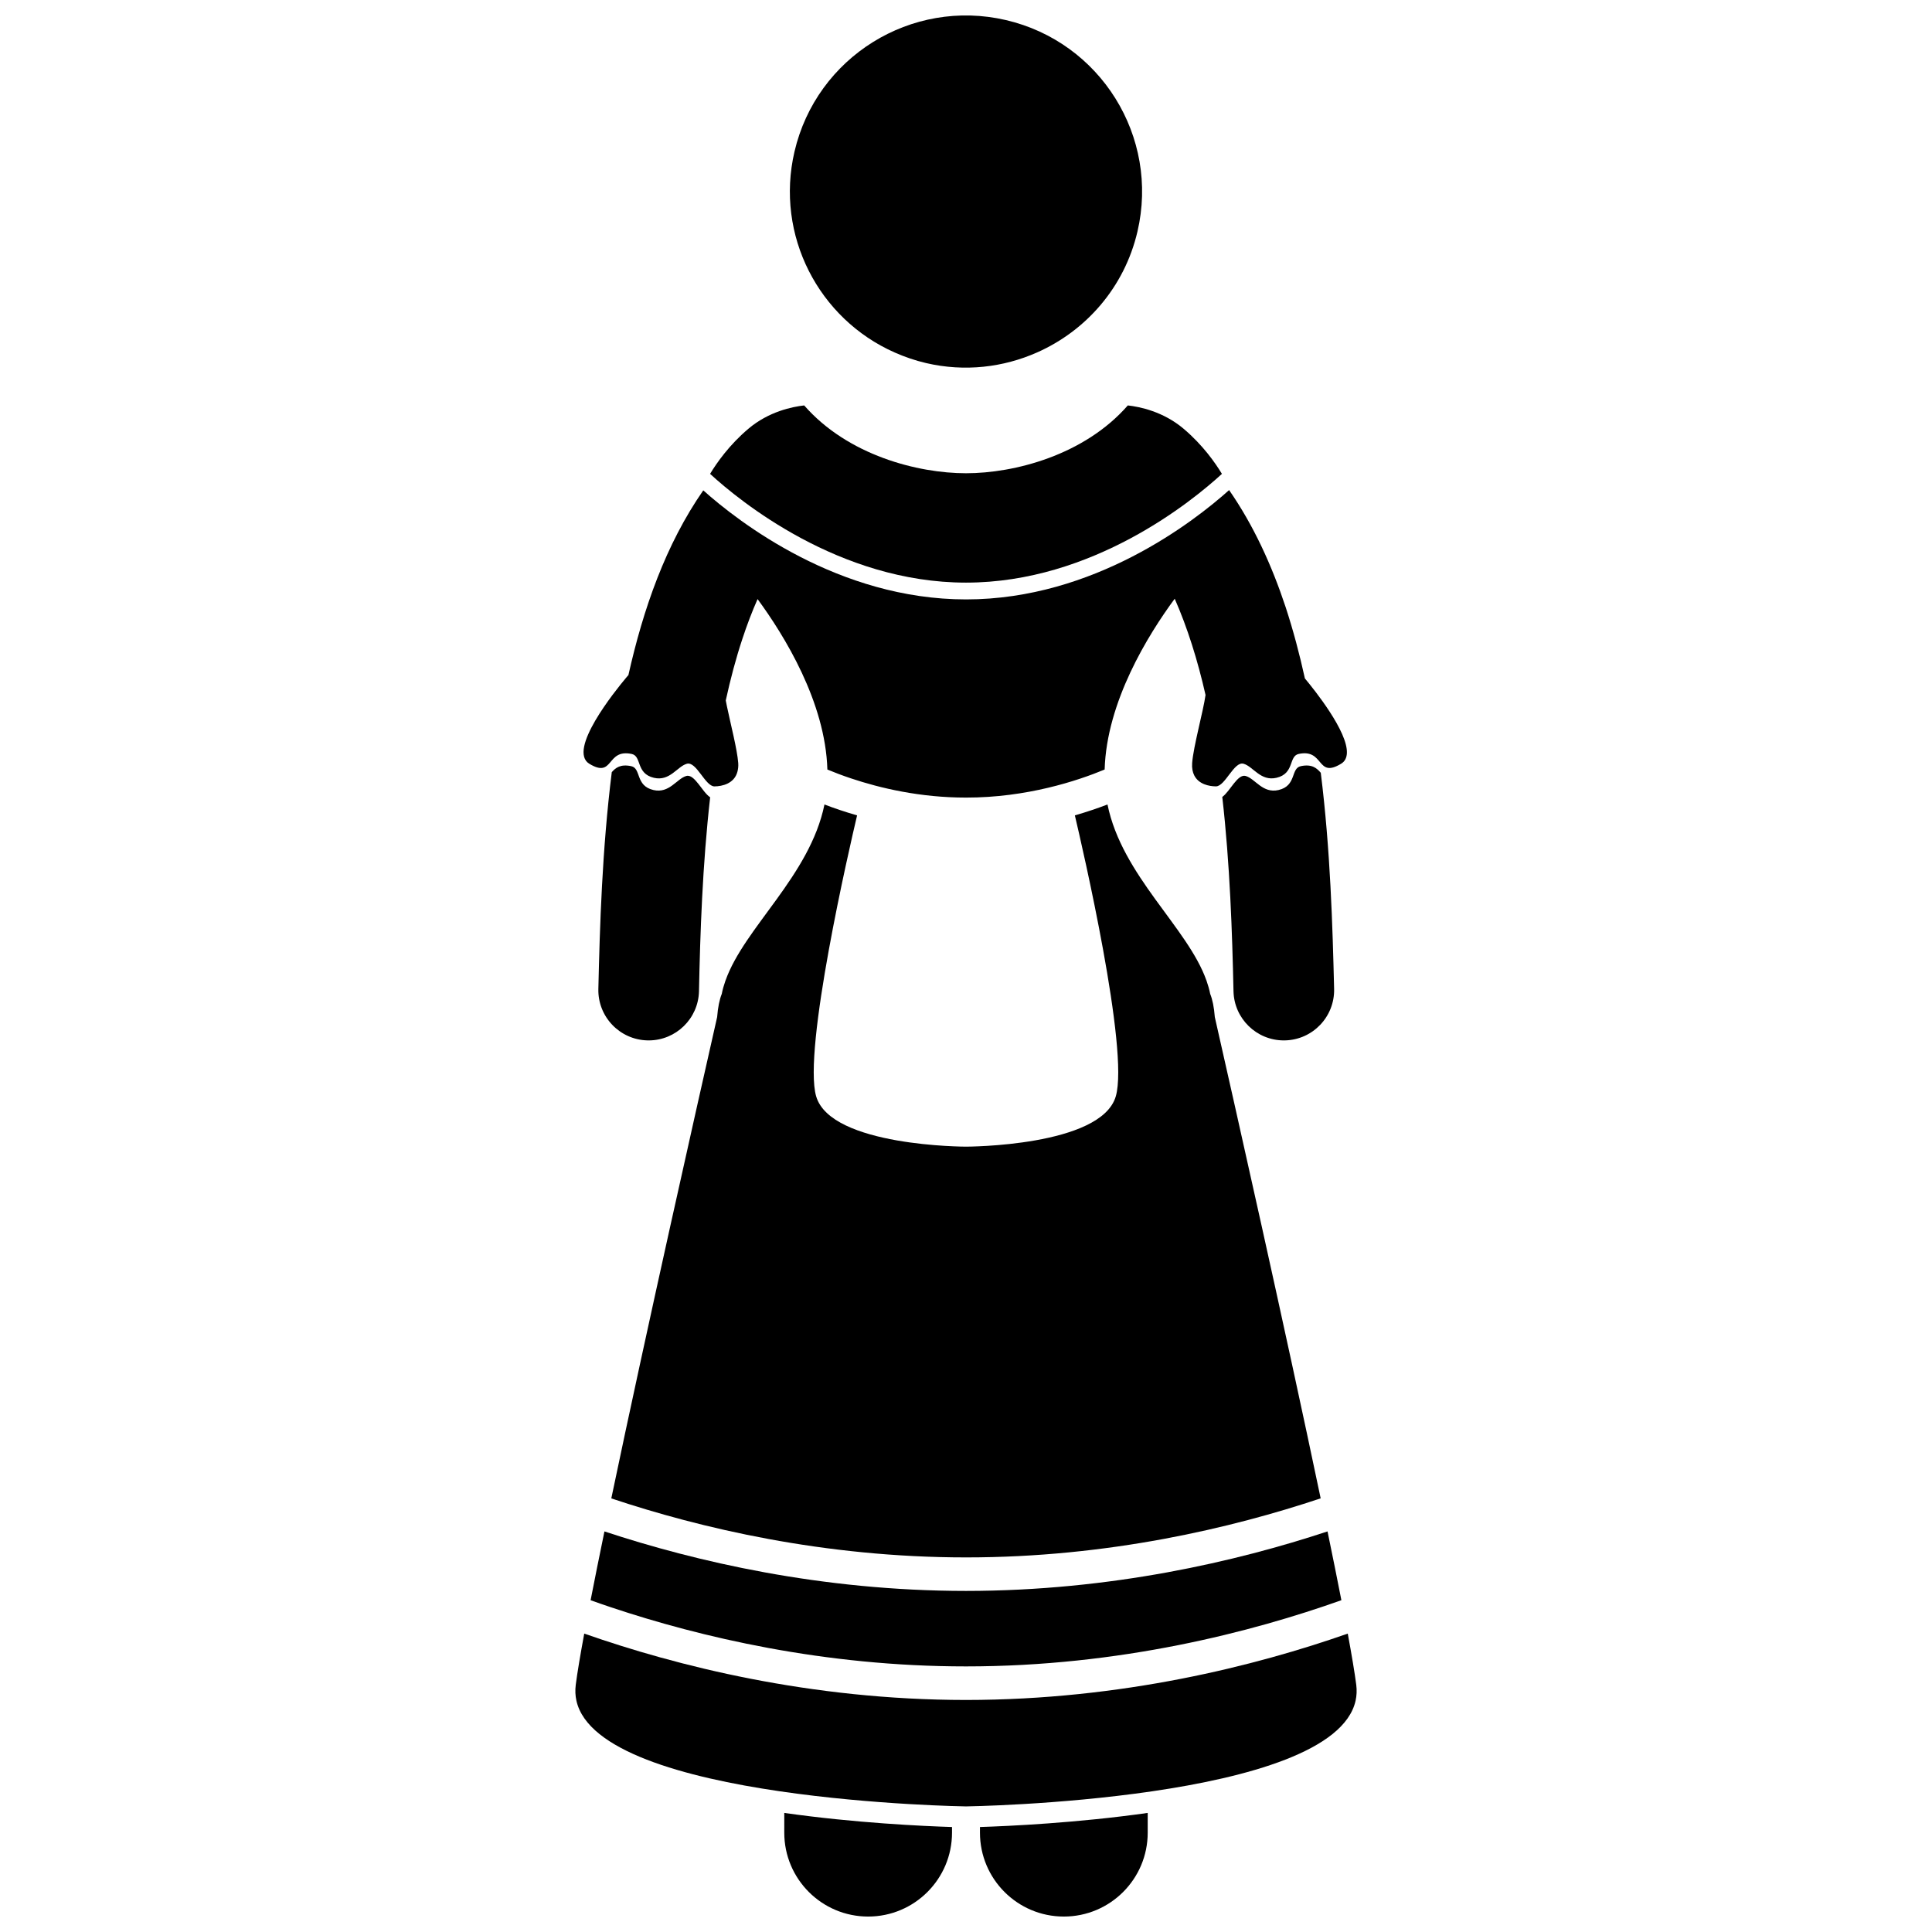
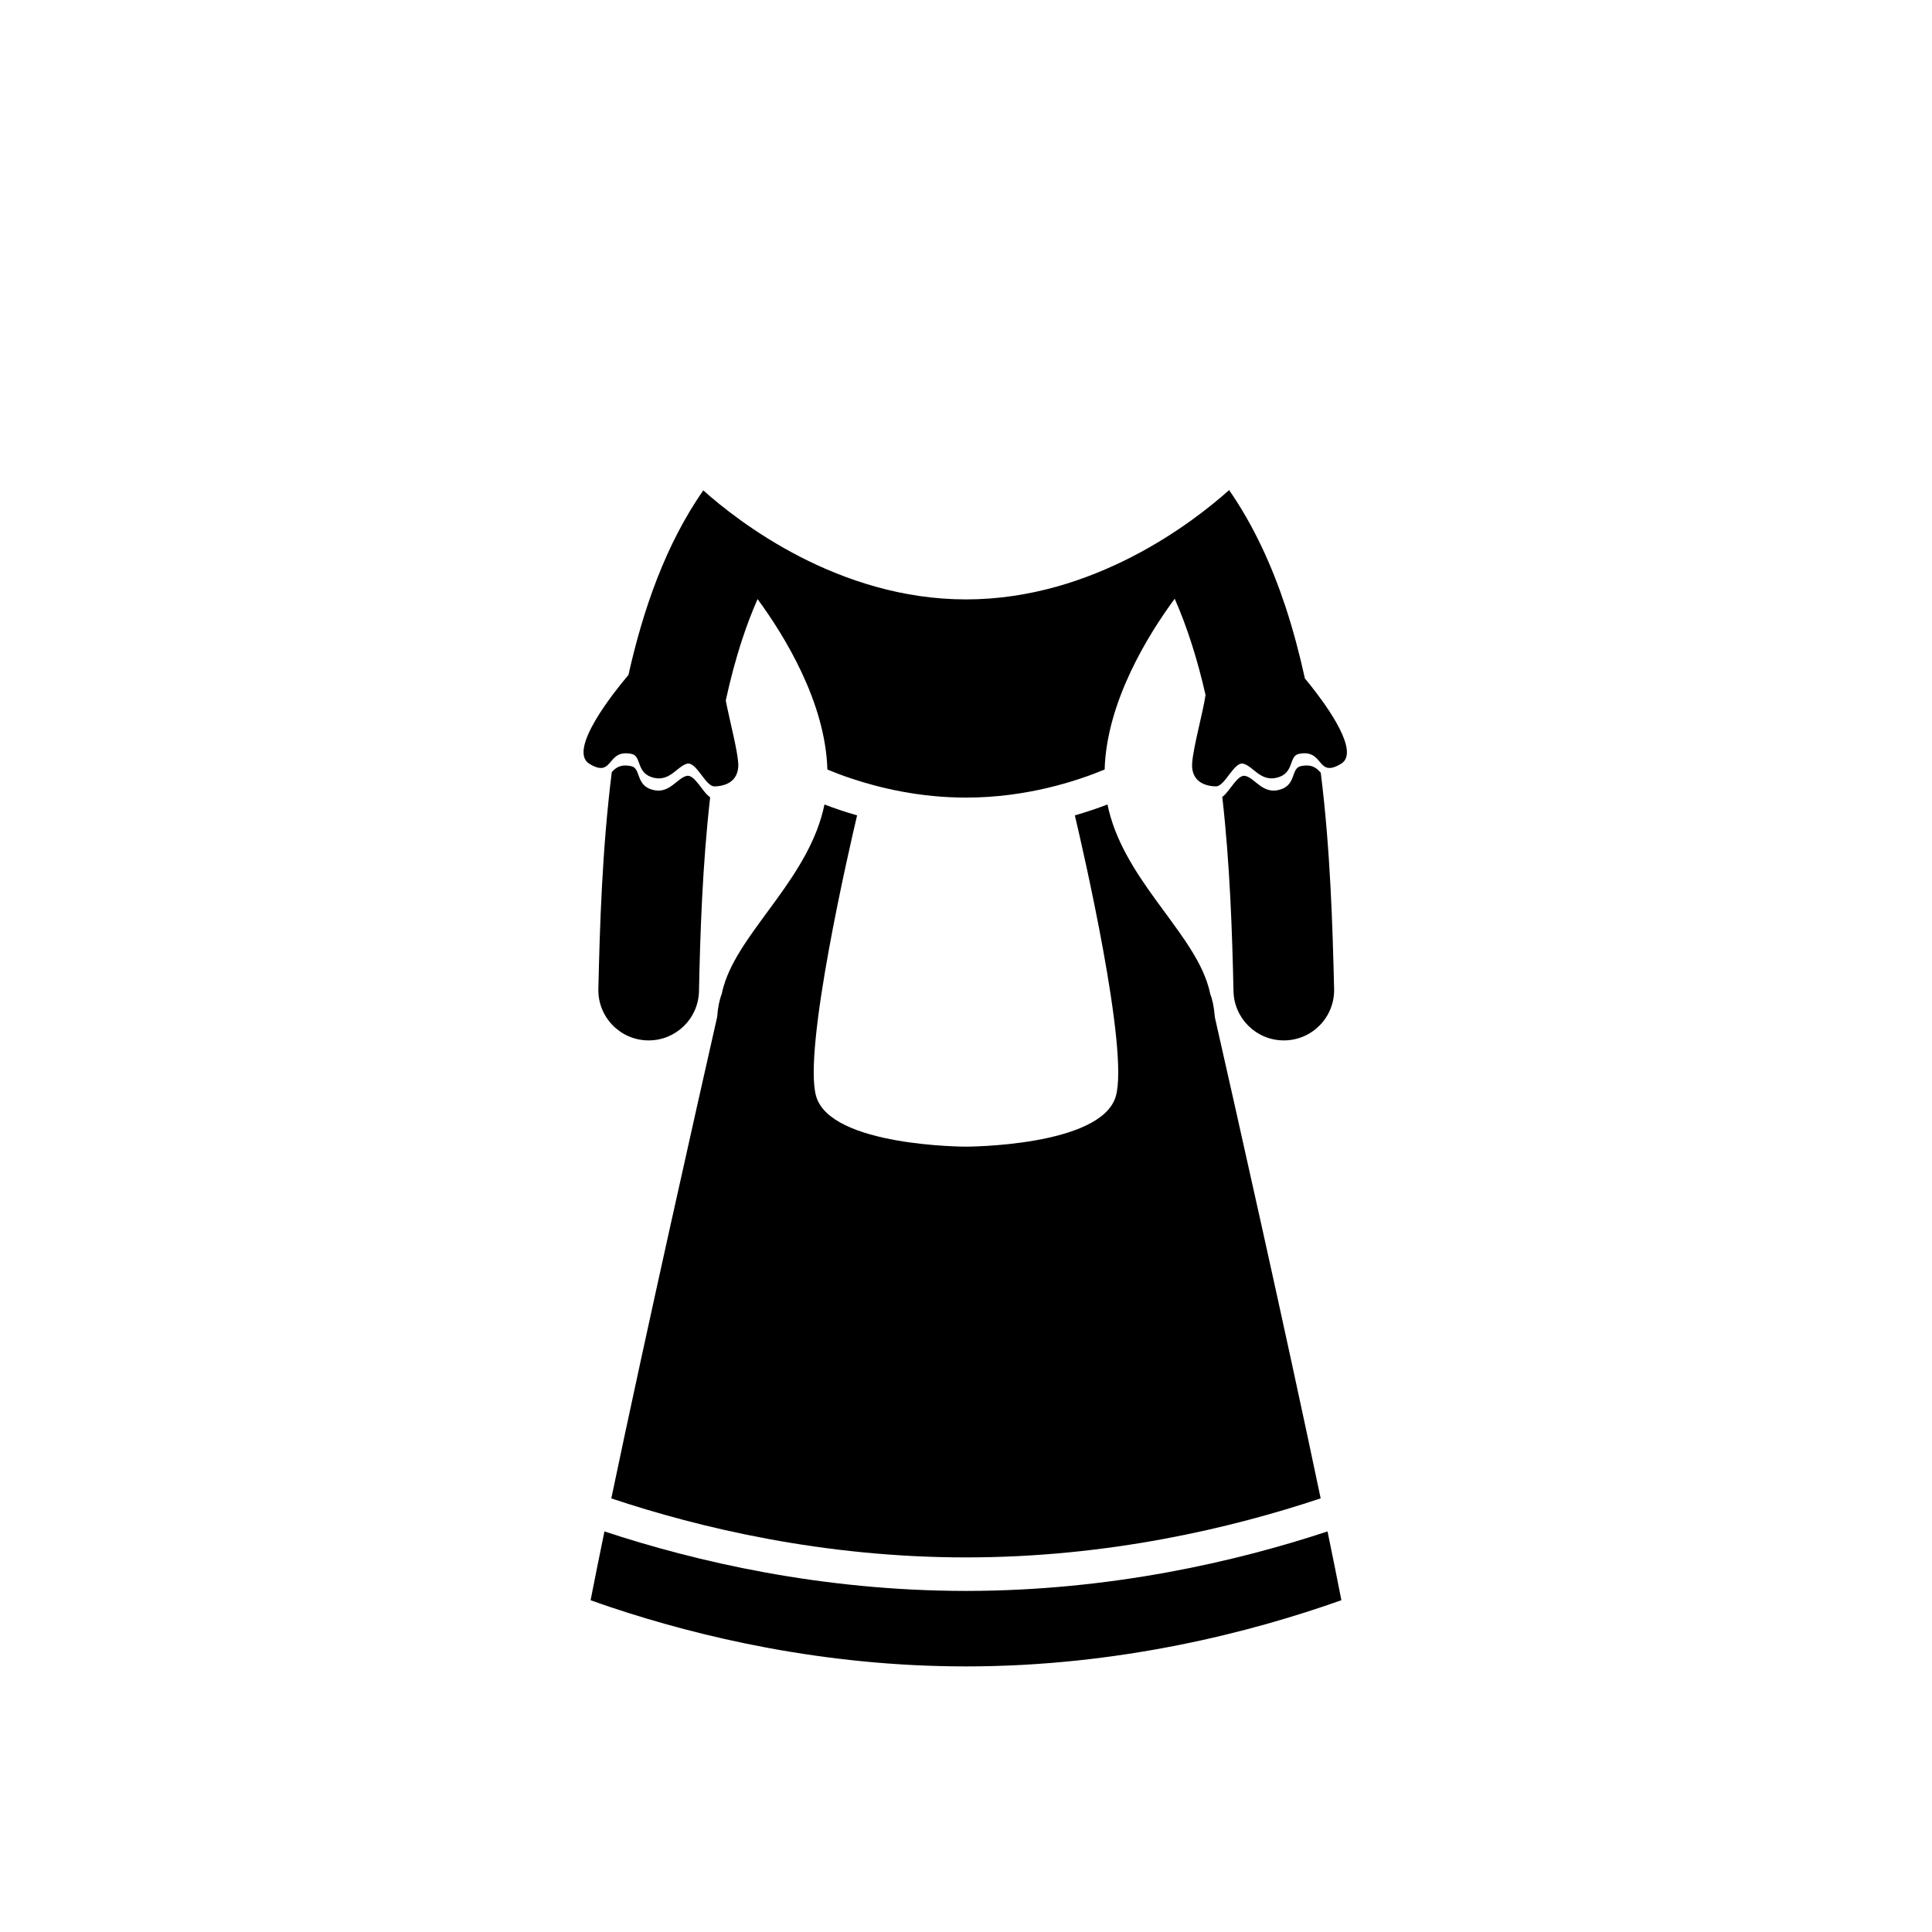
<svg xmlns="http://www.w3.org/2000/svg" width="800px" height="800px" version="1.1" viewBox="144 144 512 512">
  <defs>
    <clipPath id="c">
      <path d="m351 624h46v27.902h-46z" />
    </clipPath>
    <clipPath id="b">
      <path d="m403 624h46v27.902h-46z" />
    </clipPath>
    <clipPath id="a">
      <path d="m353 148.09h94v93.906h-94z" />
    </clipPath>
  </defs>
  <path d="m488.73 347.04c-2.731 0.574-1.059 5.191-5.898 6.324-4.223 0.988-6.172-3.004-8.719-3.723-2.148-0.609-4.141 4.09-6.195 5.555 2.039 17.906 2.633 36.02 2.973 51.488 0.164 7.258 6.106 13.035 13.332 13.035 0.102 0 0.203-0.004 0.309-0.004 7.359-0.164 13.191-6.273 13.023-13.641-0.41-16.609-0.977-36.734-3.535-57.277-1.031-1.195-2.293-2.387-5.289-1.758z" />
  <g clip-path="url(#c)">
-     <path d="m351.84 629.68c0 12.273 9.949 22.227 22.227 22.227 12.27 0 22.227-9.949 22.227-22.227v-1.5c-7.57-0.238-25.691-1.066-44.453-3.738z" />
-   </g>
+     </g>
  <g clip-path="url(#b)">
-     <path d="m403.7 629.68c0 12.273 9.949 22.227 22.227 22.227 12.27 0 22.227-9.949 22.227-22.227v-5.238c-18.762 2.668-36.887 3.496-44.453 3.738z" />
-   </g>
+     </g>
  <path d="m399.99 556.73c37.707 0.012 70.582-7.824 94-15.652-9.359-44.723-22.816-104.45-28.051-127.54-0.203-2.633-0.621-4.652-1.227-6.148-0.219-1.145-0.551-2.281-0.945-3.414-0.02-0.078-0.027-0.125-0.027-0.125h-0.02c-4.973-14.066-22.367-27.734-26.223-46.656-2.461 0.945-5.359 1.941-8.648 2.891 1.961 8.301 14.438 62.156 10.848 74.453-3.891 13.336-39.703 13.336-39.703 13.336s-35.812 0-39.703-13.336c-3.586-12.301 8.887-66.152 10.848-74.453-3.289-0.949-6.184-1.941-8.645-2.887-3.867 18.922-21.25 32.59-26.223 46.652h-0.02s-0.012 0.043-0.027 0.121c-0.395 1.133-0.727 2.273-0.945 3.414-0.602 1.496-1.023 3.519-1.23 6.156-5.231 23.09-18.691 82.828-28.047 127.55 23.418 7.824 56.293 15.637 93.988 15.637z" />
-   <path d="m399.99 594.51c-41.34-0.02-76.867-9.07-101.16-17.59-1.062 5.762-1.844 10.406-2.25 13.57-0.188 1.477-0.121 2.883 0.18 4.227 5.938 26.633 103.24 28 103.24 28 0 0 97.297-1.363 103.24-28 0.301-1.344 0.367-2.75 0.18-4.227-0.41-3.164-1.188-7.809-2.25-13.57-24.301 8.516-59.832 17.57-101.18 17.59z" />
  <path d="m305.98 569.97c23.418 7.824 56.301 15.652 94.008 15.645 40.758 0.012 75.871-9.145 99.492-17.543-1.074-5.504-2.312-11.645-3.672-18.23-24.027 7.938-57.406 15.758-95.816 15.77-38.402-0.012-71.777-7.824-95.809-15.766-1.355 6.586-2.598 12.73-3.668 18.23 1.762 0.633 3.57 1.262 5.465 1.895z" />
  <path d="m325.88 349.64c-2.543 0.719-4.492 4.711-8.719 3.723-4.844-1.133-3.168-5.746-5.898-6.324-2.856-0.598-4.133 0.453-5.137 1.59-2.57 20.598-3.168 40.82-3.555 57.449-0.172 7.363 5.66 13.473 13.023 13.637 0.102 0.004 0.203 0.004 0.309 0.004 7.227 0 13.168-5.773 13.336-13.035 0.312-15.418 0.93-33.527 2.961-51.398-2.102-1.352-4.133-6.266-6.32-5.644z" />
  <path d="m400 355.37c16.109 0.016 29.586-4.457 36.742-7.438 0.52-17.934 11.477-35.633 18.566-45.262 3.363 7.637 6.082 16.277 8.172 25.508-0.633 4.445-3.203 13.559-3.547 18.02-0.105 1.387 0.133 2.457 0.559 3.305 1.18 2.332 3.914 2.875 5.723 2.894 2.473 0.031 4.801-6.715 7.344-5.996 2.543 0.719 4.492 4.711 8.719 3.723 4.84-1.133 3.168-5.746 5.898-6.324 6.836-1.438 4.652 6.606 11.25 2.586 1.004-0.609 1.453-1.582 1.512-2.785 0.27-5.711-8.531-16.695-11.129-19.809-1.406-6.398-3.078-12.715-5.086-18.852-3.664-11.074-8.484-21.672-14.996-31.062-9.305 8.336-35.777 28.973-69.715 28.973-33.844 0-60.262-20.52-69.637-28.898-9.953 14.312-15.914 31.414-19.852 49.004h-0.039s-13.395 15.375-11.691 21.59c0.207 0.766 0.633 1.402 1.359 1.844 6.594 4.019 4.41-4.023 11.25-2.586 2.731 0.574 1.055 5.191 5.898 6.324 4.223 0.988 6.172-3.004 8.719-3.723 2.539-0.719 4.871 6.027 7.34 5.996 2.039-0.023 5.223-0.723 6.062-3.879 0.18-0.668 0.285-1.41 0.219-2.32-0.273-3.613-2.012-10.281-3.004-15.051-0.105-0.508-0.199-0.98-0.285-1.438-0.008-0.031-0.012-0.059-0.016-0.09 1.238-5.668 2.688-11.152 4.41-16.332 1.211-3.695 2.555-7.203 4.019-10.527 7.09 9.648 17.98 27.297 18.5 45.168 1.758 0.734 3.863 1.547 6.332 2.371 7.582 2.543 18.238 5.074 30.402 5.066z" />
-   <path d="m400 298.4c33.66 0 60.086-21.715 67.824-28.82-1.75-2.894-5.078-7.668-10.156-11.957-5.406-4.582-11.68-5.836-14.785-6.18-11.562 13.223-30.098 17.973-42.883 17.973-12.781 0-31.32-4.75-42.883-17.973-3.102 0.344-9.383 1.602-14.785 6.18-5.078 4.289-8.402 9.059-10.152 11.957 7.731 7.102 34.164 28.82 67.82 28.82z" />
  <g clip-path="url(#a)">
-     <path d="m418.84 237.4c12.934-5.731 23.145-17.211 26.602-32.051 5.844-25.102-9.766-50.188-34.859-56.027-25.102-5.844-50.188 9.762-56.035 34.863-5.168 22.188 6.438 44.328 26.531 53.219 2.644 1.168 5.418 2.133 8.336 2.812 10.258 2.387 20.488 1.145 29.426-2.816z" />
-   </g>
+     </g>
</svg>